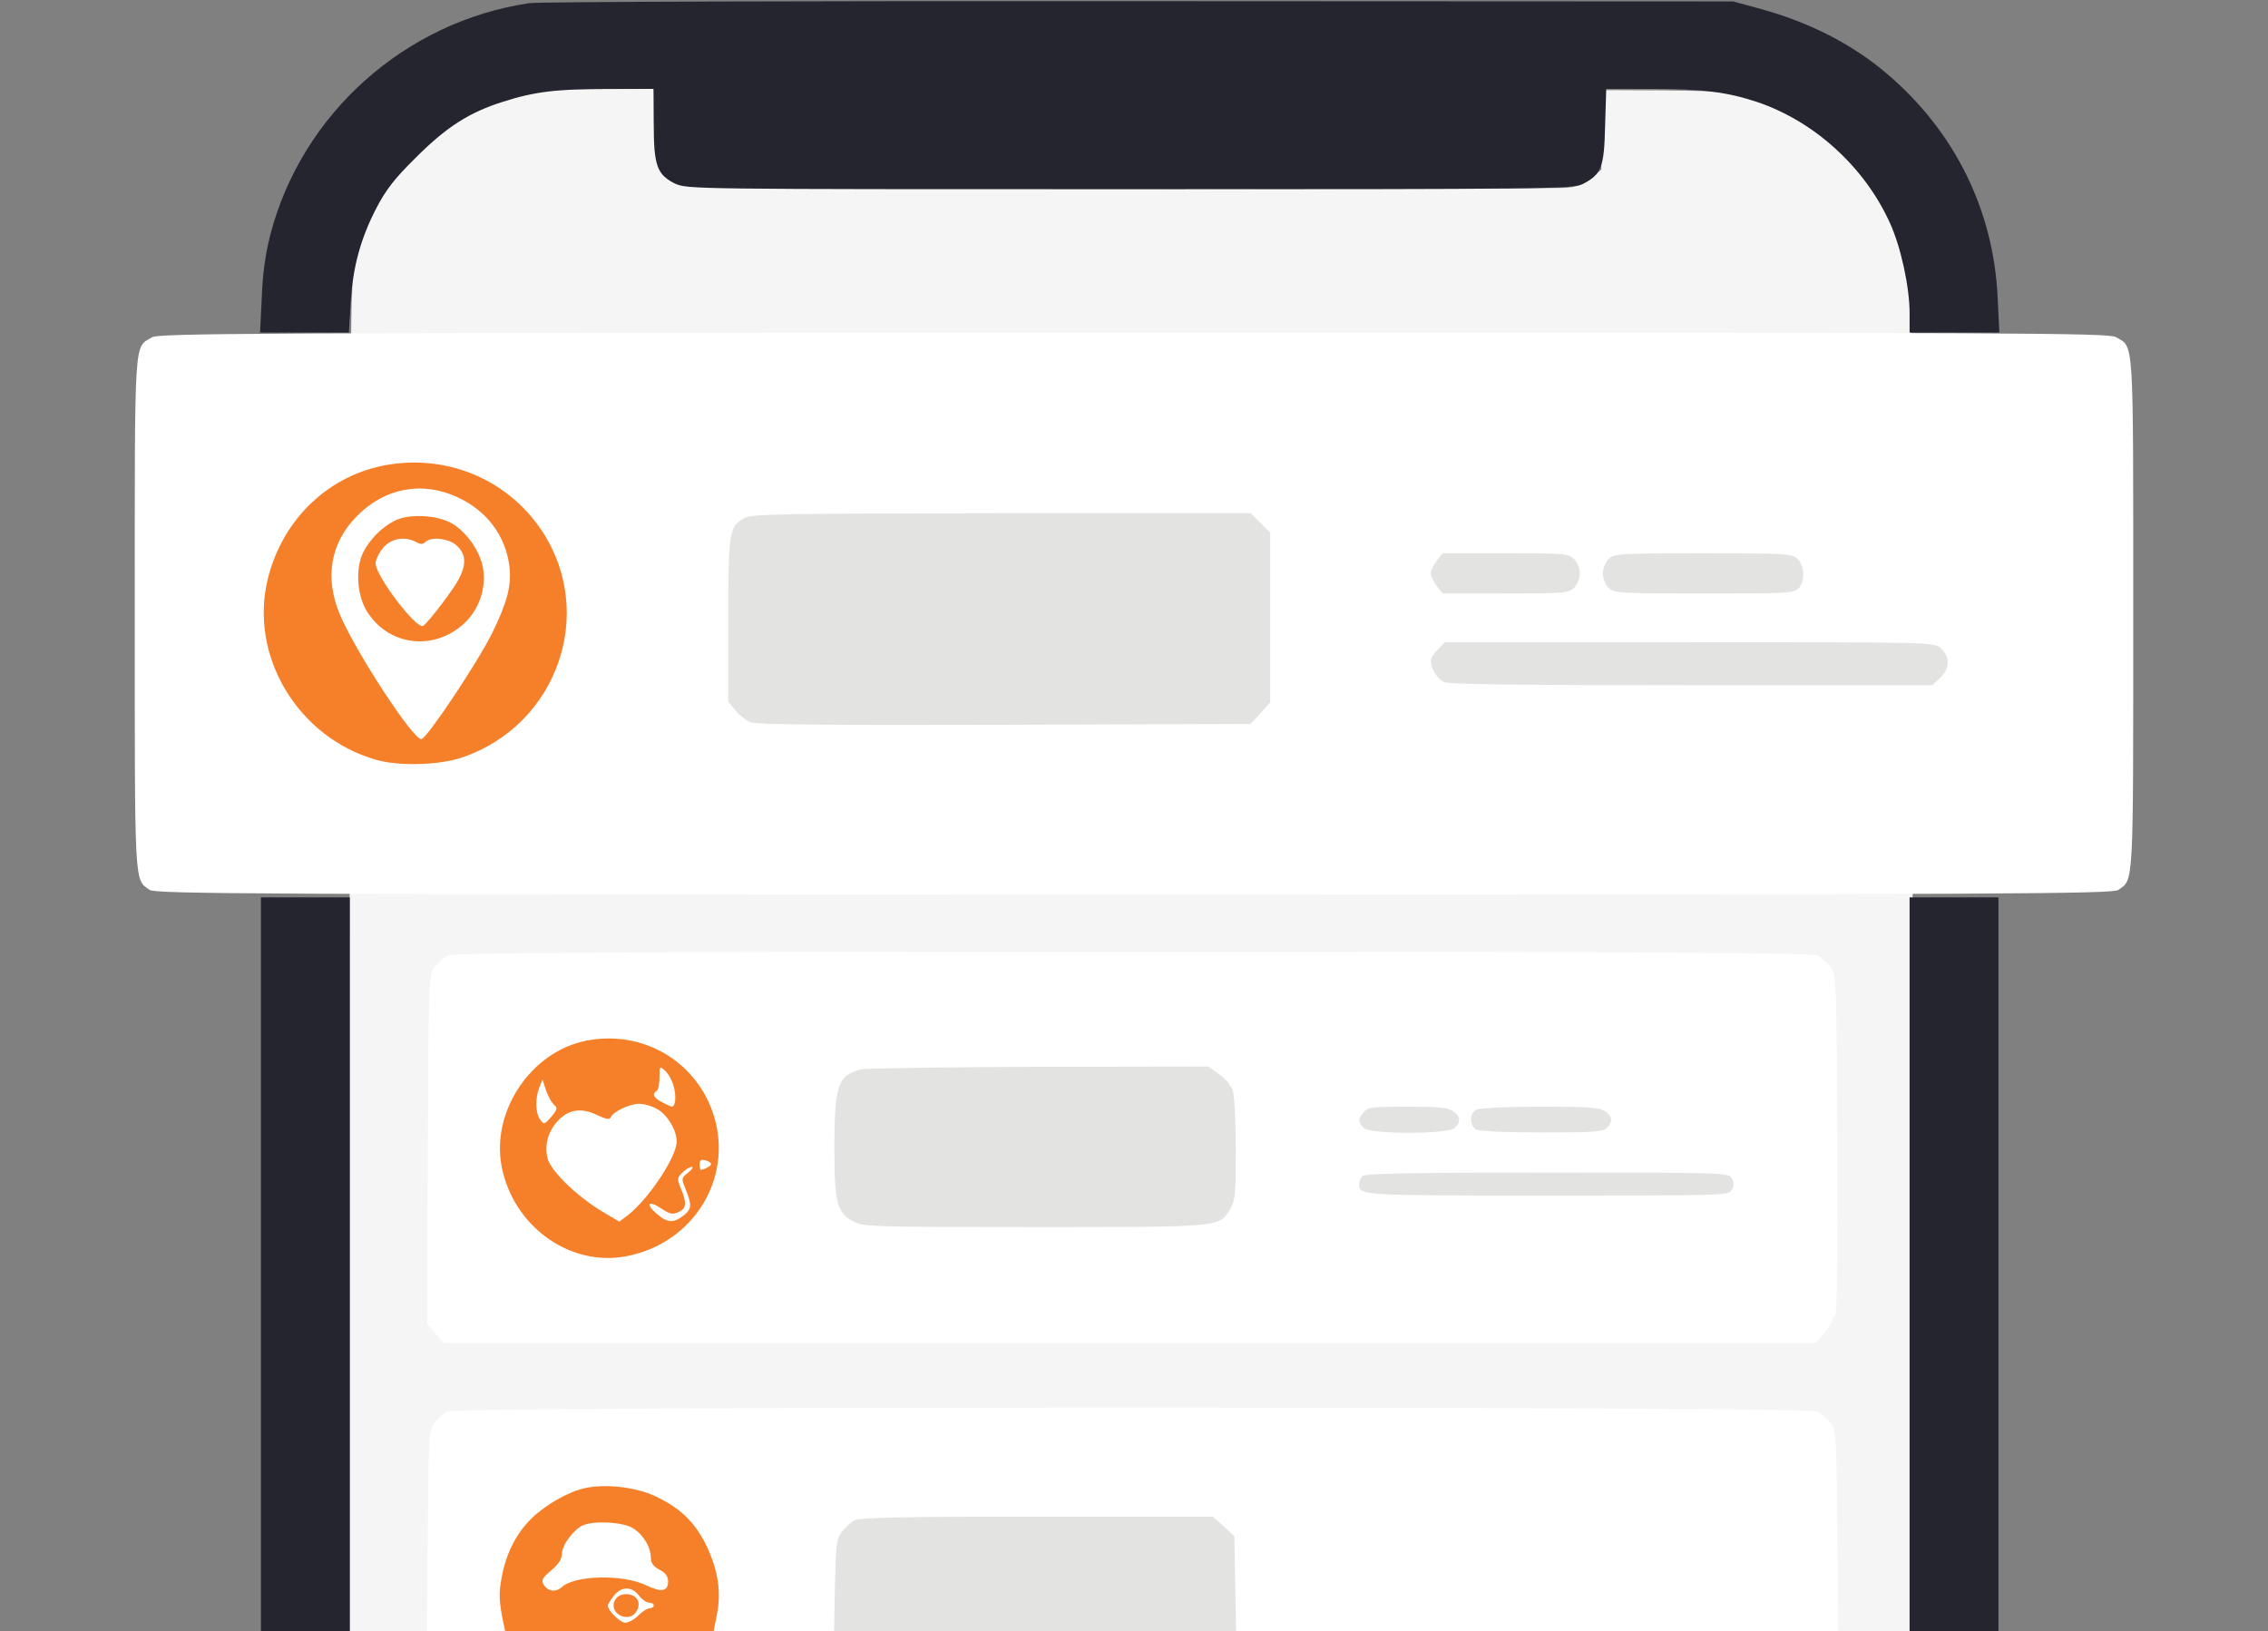
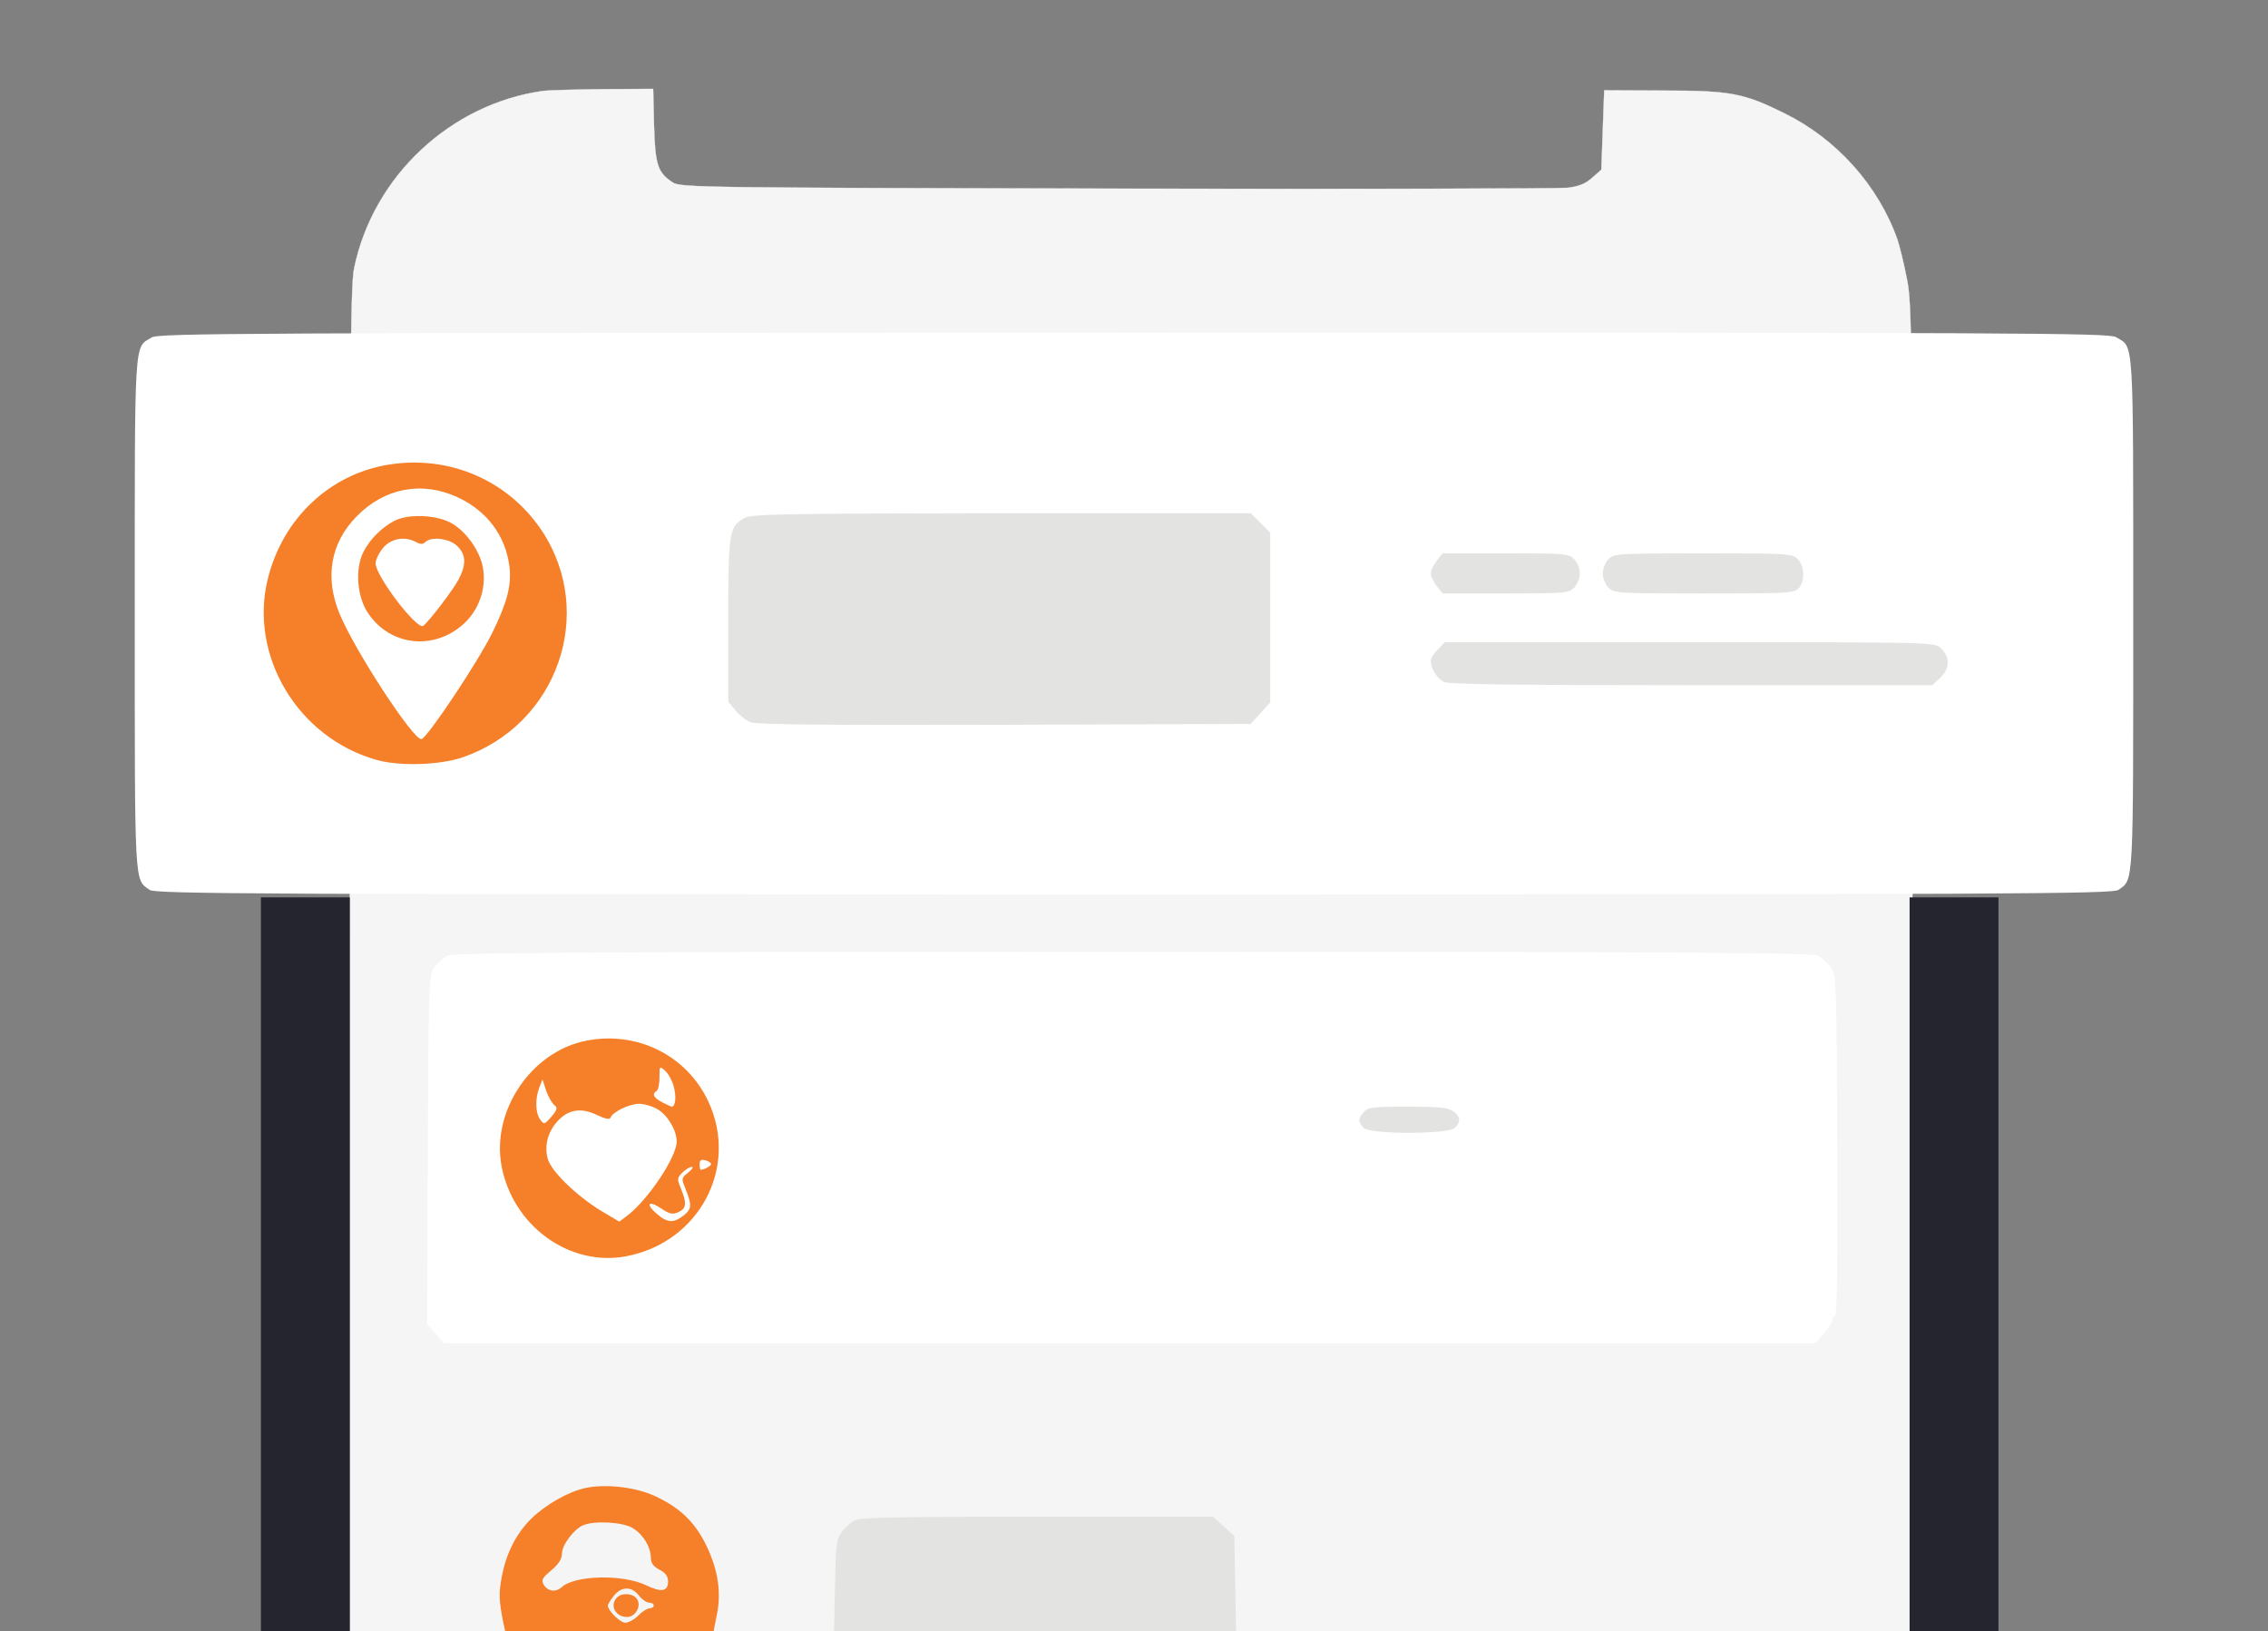
<svg xmlns="http://www.w3.org/2000/svg" version="1.0" width="791pt" height="569pt" viewBox="0 0 791 569" preserveAspectRatio="xMidYMid meet" style="background-image: linear-gradient(312deg,#ef1745,#f68129)!important;background-size: auto 758px;background-repeat: no-repeat;">
  <rect x="0" y="0" width="791" height="569" fill="#808080" stroke="none" />
  <g transform="translate(0,569) scale(0.1,-0.1)" fill="#f5f5f5" stroke="#f5f5f5">
    <path d="M1895 5373 c-324 -45 -594 -298 -660 -619 -13 -64 -15 -365 -15 -2414 l0 -2340 2725 0 2725 0 0 2313 c0 2246 -1 2315 -20 2407 -10 52 -25 113 -33 136 -67 188 -212 349 -392 438 -143 71 -188 80 -425 80 l-205 1 -5 -138 -5 -139 -32 -28 c-23 -21 -46 -30 -85 -35 -29 -3 -737 -5 -1573 -3 -1433 3 -1522 4 -1548 21 -53 35 -62 60 -66 199 l-3 128 -177 -1 c-97 -1 -189 -4 -206 -6z" />
  </g>
  <g transform="translate(0,569) scale(0.1,-0.1)" fill="#FFFFFF" stroke="none" style="&#10;    filter: drop-shadow(10px 15px 90px rgb(0,0,0,60%));&#10;">
    <path d="M529 4513 c-62 -38 -59 16 -59 -963 0 -963 -2 -926 52 -964 20 -14 359 -16 3433 -16 3074 0 3413 2 3433 16 54 38 52 1 52 964 0 982 3 926 -60 964 -26 15 -298 16 -3427 16 -3124 -1 -3400 -2 -3424 -17z" />
  </g>
  <g transform="translate(0,569) scale(0.1,-0.1)" fill="#252530" stroke="none">
-     <path d="M1846 5679 c-433 -64 -793 -385 -903 -807 -17 -67 -27 -135 -30 -219 l-6 -123 155 0 155 0 6 103 c7 123 34 224 90 332 32 62 63 102 137 175 107 107 186 158 304 195 109 35 187 45 369 45 l157 0 0 -121 c0 -146 11 -178 74 -209 42 -20 52 -20 1587 -20 1450 0 1546 1 1578 18 66 33 76 58 79 203 l4 129 156 0 c183 0 265 -11 371 -46 197 -66 374 -226 462 -421 38 -82 69 -224 69 -315 l0 -68 156 0 157 0 -6 123 c-14 304 -150 579 -385 779 -123 105 -276 183 -453 230 l-84 23 -2070 1 c-1138 1 -2097 -2 -2129 -7z" />
    <path fill="#f68029" d="M1353 4069 c-203 -34 -365 -186 -418 -394 -69 -270 103 -559 380 -636 79 -22 217 -18 297 9 332 113 469 504 277 792 -118 176 -324 264 -536 229z m242 -113 c103 -47 169 -135 182 -244 7 -65 -8 -123 -60 -229 -50 -102 -227 -367 -247 -371 -28 -5 -234 311 -286 438 -52 126 -31 246 59 338 97 100 228 125 352 68z" />
    <path fill="#f68029" d="M1375 3873 c-44 -23 -84 -63 -107 -107 -31 -60 -23 -161 18 -218 77 -111 226 -127 329 -36 54 48 81 122 70 194 -9 60 -60 133 -114 161 -53 28 -149 31 -196 6z m77 -74 c14 -8 23 -8 31 0 21 21 86 13 112 -14 30 -29 32 -63 5 -115 -20 -38 -103 -147 -124 -163 -22 -15 -166 174 -166 218 0 13 12 37 26 54 28 33 75 42 116 20z" />
    <path d="M910 1280 l0 -1280 155 0 155 0 0 1280 0 1280 -155 0 -155 0 0 -1280z" />
    <path d="M6660 1280 l0 -1280 155 0 155 0 0 1280 0 1280 -155 0 -155 0 0 -1280z" />
  </g>
  <g transform="translate(0,569) scale(0.1,-0.1)" fill="#FFFFFF" stroke="none">
    <path d="M1561 2357 c-13 -6 -34 -25 -45 -40 -21 -28 -21 -37 -24 -637 l-2 -609 29 -33 29 -33 2392 0 2392 0 29 33 c16 18 29 39 29 47 0 8 5 15 10 15 7 0 10 194 8 594 -3 586 -3 595 -24 623 -11 15 -32 34 -45 40 -19 10 -532 13 -2389 13 -1857 0 -2370 -3 -2389 -13z" />
-     <path d="M1561 767 c-13 -6 -34 -25 -45 -40 -20 -27 -21 -41 -24 -378 l-3 -349 2461 0 2461 0 -3 349 c-3 337 -4 351 -24 378 -11 15 -32 34 -45 40 -35 18 -4743 18 -4778 0z" style="&#10;    background: linear-gradient(312deg,#ef1745,#f68129)!important;&#10;" />
  </g>
  <g transform="translate(0,569) scale(0.1,-0.1)" fill="#E3E3E2" stroke="none">
    <path d="M2598 3884 c-55 -29 -58 -47 -58 -358 l0 -284 25 -30 c13 -16 37 -35 52 -41 21 -8 258 -11 886 -9 l859 3 34 37 34 38 0 296 0 296 -34 34 -34 34 -868 0 c-749 -1 -873 -3 -896 -16z" />
    <path d="M5011 3734 c-12 -15 -21 -34 -21 -44 0 -10 9 -29 21 -44 l20 -26 220 0 c206 0 220 1 239 20 11 11 20 33 20 50 0 17 -9 39 -20 50 -19 19 -33 20 -239 20 l-220 0 -20 -26z" />
    <path d="M5610 3740 c-11 -11 -20 -33 -20 -50 0 -17 9 -39 20 -50 19 -19 33 -20 333 -20 291 0 315 1 330 18 23 25 21 78 -3 102 -19 19 -33 20 -330 20 -297 0 -311 -1 -330 -20z" />
    <path d="M5015 3425 c-14 -13 -25 -31 -25 -39 0 -28 22 -64 47 -75 17 -8 269 -11 863 -11 l839 0 25 23 c37 33 39 75 4 107 -22 20 -30 20 -875 20 l-854 0 -24 -25z" />
-     <path d="M3003 1960 c-80 -19 -93 -56 -93 -272 0 -197 9 -230 70 -260 32 -17 83 -18 628 -18 654 0 643 -1 682 62 18 30 20 50 20 209 0 99 -5 189 -11 207 -6 16 -27 42 -48 56 l-37 26 -590 -1 c-324 -1 -604 -5 -621 -9z" />
    <path d="M4757 1812 c-21 -23 -21 -36 -1 -56 23 -23 295 -23 318 0 22 21 20 40 -6 58 -18 13 -52 16 -159 16 -119 0 -138 -2 -152 -18z" />
-     <path d="M5148 1819 c-24 -13 -23 -56 1 -69 12 -6 104 -10 230 -10 177 0 212 2 225 16 22 21 20 40 -6 58 -19 13 -58 16 -228 16 -120 0 -212 -5 -222 -11z" />
-     <path d="M4752 1588 c-7 -7 -12 -19 -12 -28 0 -40 1 -40 657 -40 622 0 632 0 643 20 8 14 8 26 0 40 -11 20 -21 20 -643 20 -479 0 -636 -3 -645 -12z" />
    <path d="M2981 387 c-13 -6 -34 -25 -45 -40 -19 -26 -21 -44 -24 -188 l-3 -159 701 0 701 0 -3 166 -3 166 -37 34 -38 34 -612 0 c-467 0 -619 -3 -637 -13z" />
    <path fill="#f68029" d="M2044 2060 c-191 -38 -330 -244 -295 -436 39 -209 236 -353 434 -316 256 48 395 311 287 541 -76 161 -249 246 -426 211z m306 -161 c9 -33 6 -69 -7 -69 -2 0 -17 7 -33 15 -31 16 -37 29 -20 40 6 3 10 25 10 47 0 40 0 41 20 23 11 -10 25 -35 30 -56z m-416 -64 c11 -9 10 -15 -11 -40 -24 -28 -26 -28 -39 -10 -17 23 -18 73 -3 112 l11 28 13 -40 c8 -22 21 -44 29 -50z m361 -15 c35 -22 65 -73 65 -112 0 -53 -99 -202 -172 -258 l-28 -21 -61 36 c-90 55 -177 140 -189 184 -12 47 1 95 37 133 37 39 82 45 135 19 27 -13 44 -17 47 -10 6 20 66 49 100 49 18 0 48 -9 66 -20z m185 -190 c0 -7 -24 -20 -36 -20 -2 0 -4 9 -4 19 0 14 5 18 20 14 11 -3 20 -9 20 -13z m-80 -30 c-23 -18 -24 -21 -11 -52 25 -62 24 -74 -4 -97 -36 -28 -57 -27 -94 5 -41 35 -30 49 15 19 30 -20 39 -22 60 -13 28 13 30 31 9 82 -14 34 -14 37 5 56 11 11 26 20 33 20 6 0 1 -9 -13 -20z" />
    <path fill="#f68029" d="M2042 500 c-60 -13 -139 -58 -189 -107 -53 -52 -88 -122 -103 -203 -11 -58 -10 -83 6 -163 l6 -27 363 0 364 1 11 56 c16 77 5 155 -35 239 -40 84 -92 134 -179 175 -68 32 -172 44 -244 29z m165 -140 c36 -22 63 -66 63 -104 0 -18 9 -30 30 -41 21 -11 30 -23 30 -41 0 -35 -23 -39 -75 -14 -82 40 -250 36 -296 -6 -21 -19 -48 -15 -63 9 -9 16 -5 23 27 50 26 22 37 40 37 59 0 29 42 85 74 98 41 17 139 11 173 -10z m21 -235 c11 -14 27 -25 36 -25 9 0 16 -4 16 -10 0 -5 -7 -10 -15 -10 -8 0 -25 -11 -39 -25 -14 -14 -34 -25 -45 -25 -18 0 -61 42 -61 60 0 4 9 19 21 34 26 33 62 34 87 1z" />
    <path fill="#f68029" d="M2152 118 c-27 -27 -6 -68 35 -68 31 0 52 42 33 65 -15 18 -51 20 -68 3z" />
  </g>
</svg>